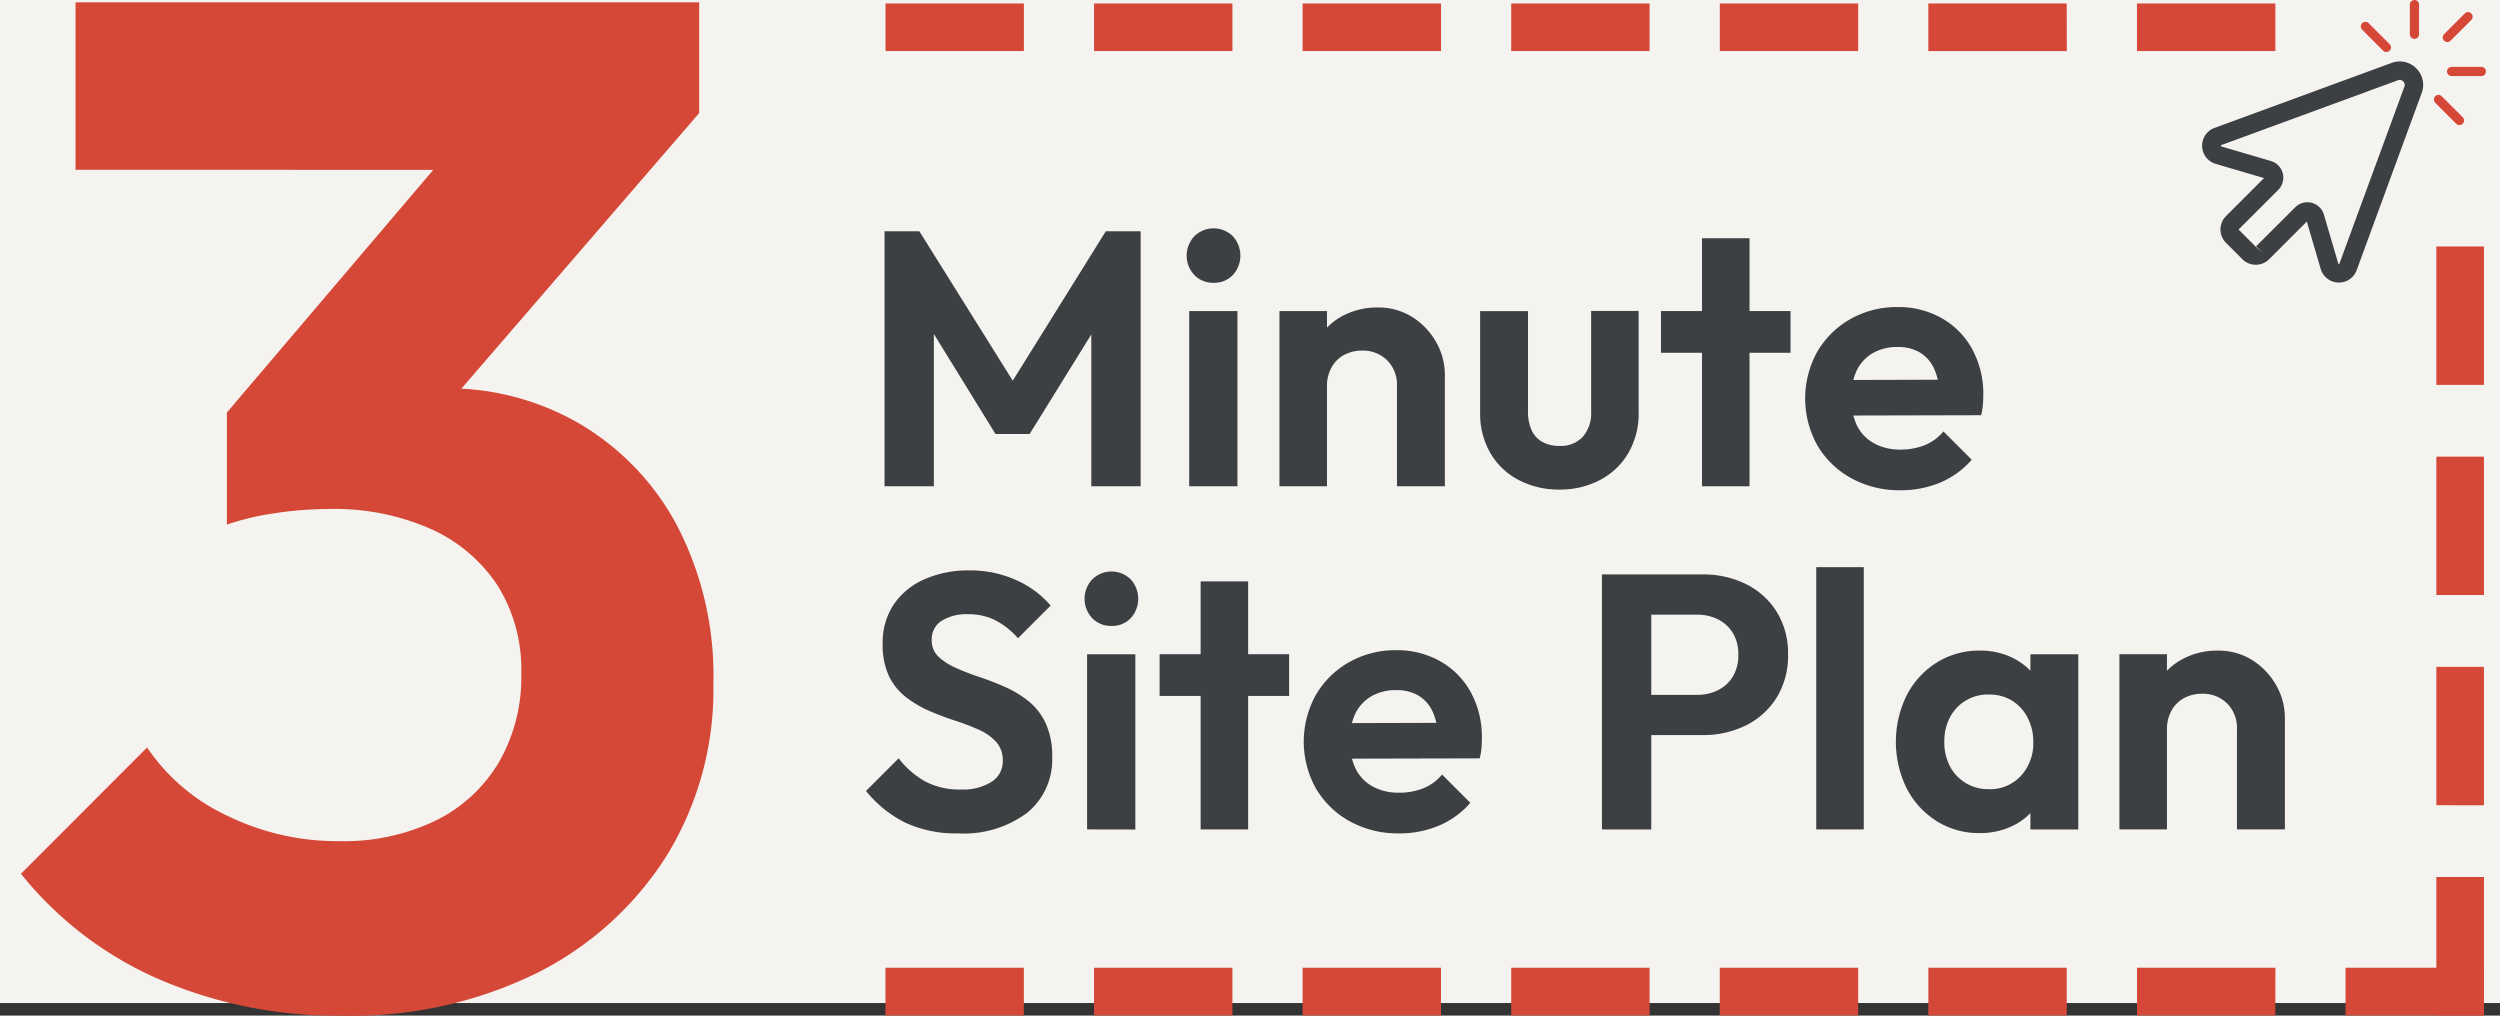
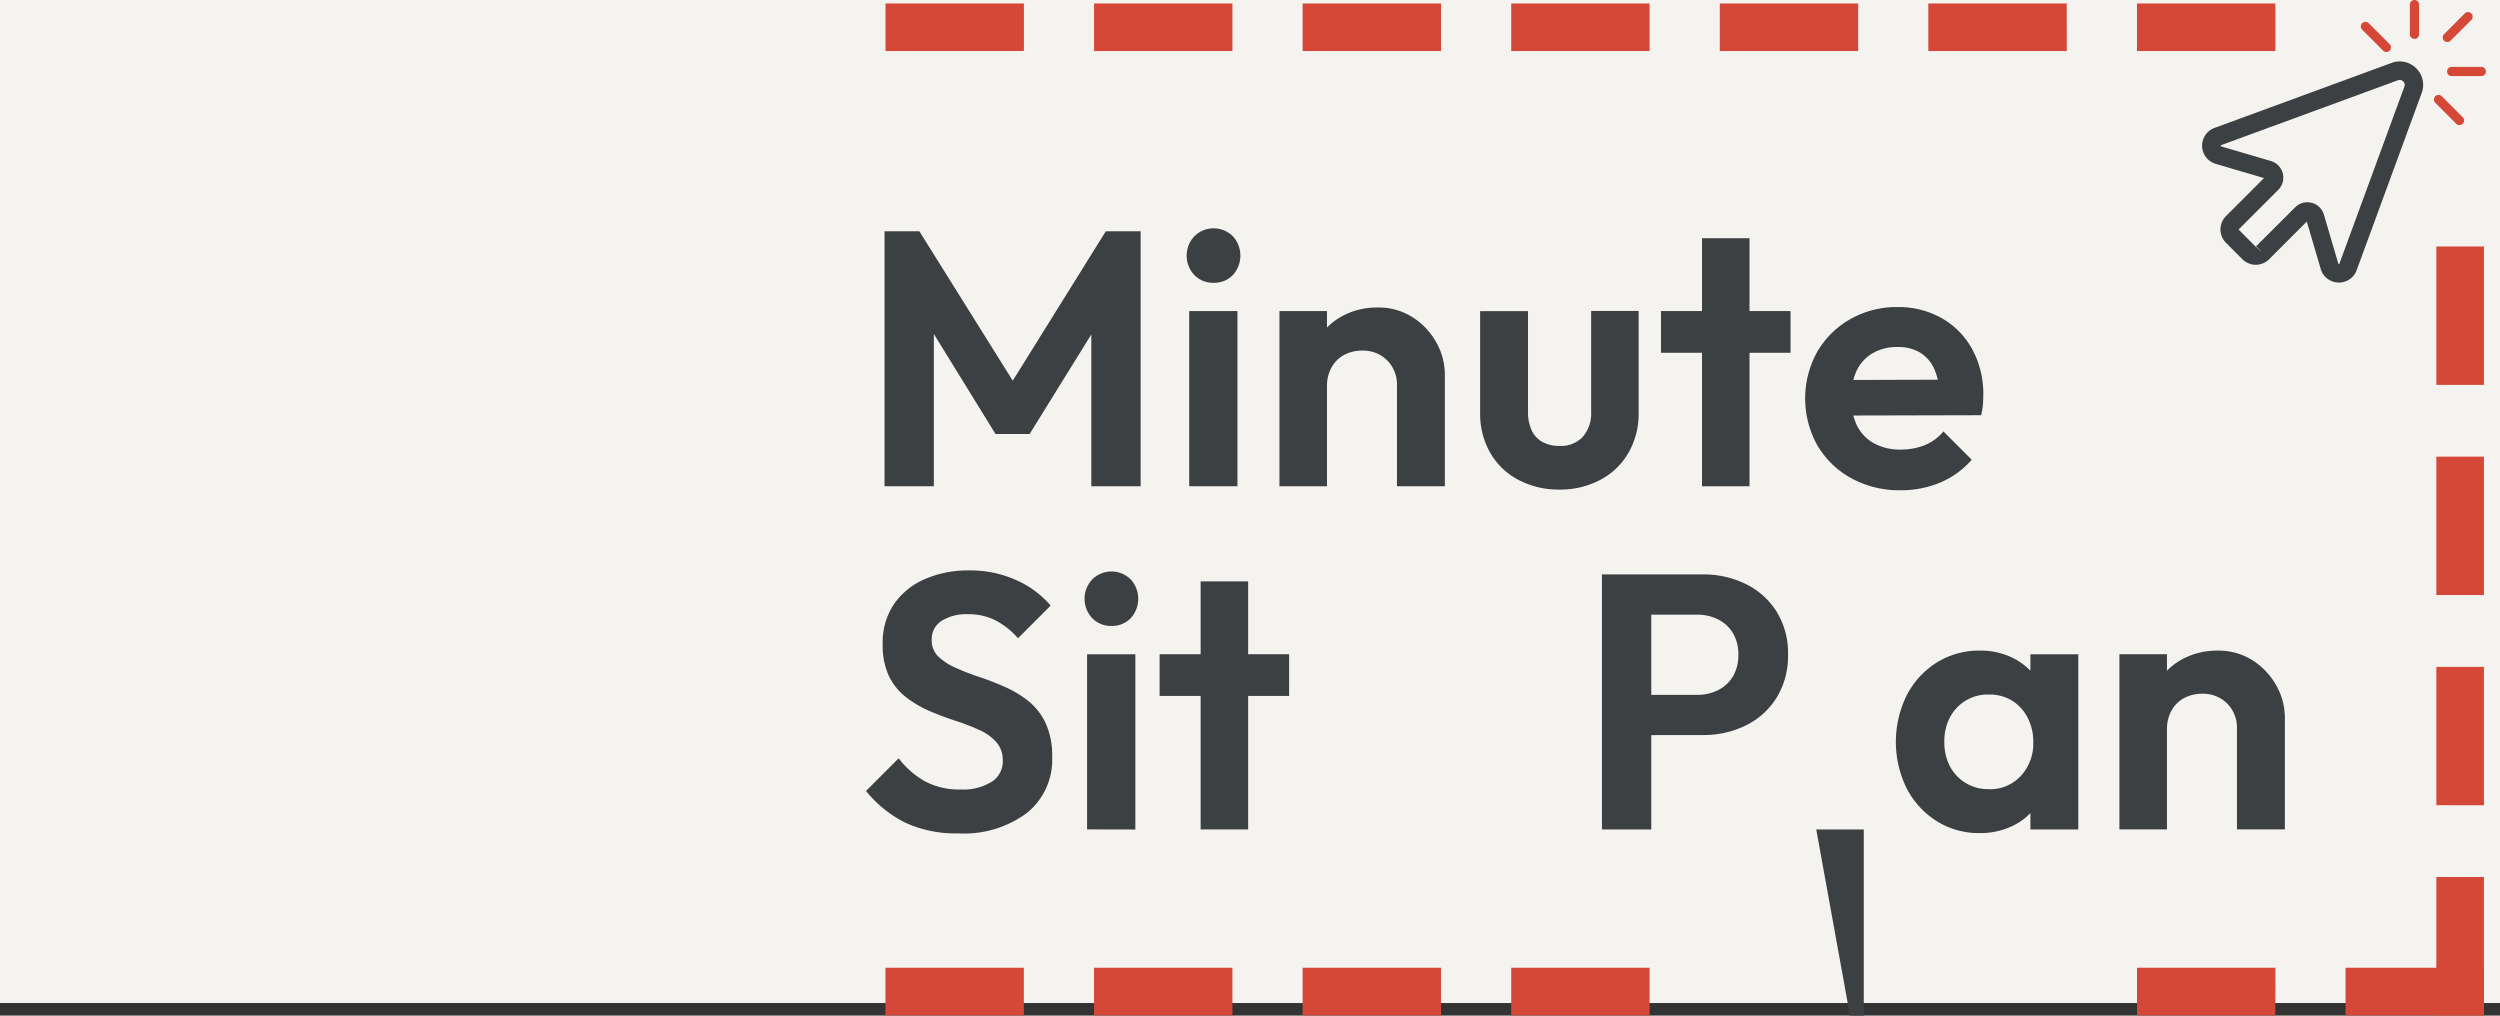
<svg xmlns="http://www.w3.org/2000/svg" width="128" height="52" viewBox="0 0 128 52">
  <rect x="0" y="0" width="128" height="52" fill="#333333" stroke="none" />
  <g id="Group_570" data-name="Group 570" transform="translate(-80 -101)">
    <rect id="Rectangle_188" data-name="Rectangle 188" width="128" height="51.355" transform="translate(80 101)" fill="#f5f3f0" />
    <g id="Layer-1" transform="translate(81.07 101)">
      <g id="Group" transform="translate(0 0.117)">
        <g id="g1" transform="translate(0 0)">
-           <path id="Path" d="M496.574,204.5a23.011,23.011,0,0,1-9.328-1.853,18.515,18.515,0,0,1-7.1-5.414l6.458-6.467a10.094,10.094,0,0,0,4.09,3.488,12.808,12.808,0,0,0,5.74,1.308,10.839,10.839,0,0,0,4.951-1.054,7.733,7.733,0,0,0,3.229-2.979,8.708,8.708,0,0,0,1.148-4.542,8.126,8.126,0,0,0-1.184-4.469,8.014,8.014,0,0,0-3.372-2.907,12.266,12.266,0,0,0-5.346-1.054,18.188,18.188,0,0,0-2.727.218,13.006,13.006,0,0,0-2.44.581L495,173.686a33.73,33.73,0,0,1,3.552-.945,16.22,16.22,0,0,1,3.265-.363,13.443,13.443,0,0,1,7,1.853,13.3,13.3,0,0,1,4.951,5.232,16.628,16.628,0,0,1,1.83,8.029,16.214,16.214,0,0,1-2.4,8.829,16.7,16.7,0,0,1-6.637,5.995A21.518,21.518,0,0,1,496.574,204.5Zm-13.633-43.309v-8.574h31.93v5.668l-8.036,2.907Zm7.749,18.166v-5.74l12.916-15.187,11.265-.145-13.418,15.55Z" transform="translate(-480.143 -152.613)" fill="#d54838" />
-         </g>
+           </g>
        <g id="g2" transform="translate(43.271 11.575)">
          <path id="path1" d="M1656.524,467.34V454.283h1.783l5.293,8.469h-1.021l5.275-8.469h1.783V467.34h-2.526v-8.711l.5.13-3.659,5.906h-1.746l-3.64-5.906.483-.13v8.711Z" transform="translate(-1655.577 -454.135)" fill="#3d4043" />
          <path id="path2" d="M2068.58,453.124a1.319,1.319,0,0,1-.985-.4,1.449,1.449,0,0,1,0-1.978,1.4,1.4,0,0,1,1.979,0,1.474,1.474,0,0,1,0,1.978A1.31,1.31,0,0,1,2068.58,453.124Zm-1.245,10.419v-8.971h2.47v8.971Z" transform="translate(-2050.789 -450.338)" fill="#3d4043" />
          <path id="path3" d="M2193.326,566.986v-8.971h2.434v8.971Zm6.017,0v-5.145a1.76,1.76,0,0,0-.5-1.3,1.736,1.736,0,0,0-1.282-.5,1.9,1.9,0,0,0-.928.223,1.589,1.589,0,0,0-.641.641,1.9,1.9,0,0,0-.232.938l-.948-.5a3.6,3.6,0,0,1,.455-1.829,3.234,3.234,0,0,1,1.262-1.235,3.727,3.727,0,0,1,1.83-.446,3.227,3.227,0,0,1,1.774.492,3.6,3.6,0,0,1,1.216,1.281,3.369,3.369,0,0,1,.446,1.681v5.7Z" transform="translate(-2172.159 -553.781)" fill="#3d4043" />
          <path id="path4" d="M2470.212,571.9a4.411,4.411,0,0,1-2.1-.492,3.574,3.574,0,0,1-1.449-1.384,4.013,4.013,0,0,1-.52-2.061v-5.2h2.451v5.145a2.256,2.256,0,0,0,.186.956,1.285,1.285,0,0,0,.557.6,1.779,1.779,0,0,0,.873.2,1.535,1.535,0,0,0,1.189-.464,1.846,1.846,0,0,0,.427-1.3v-5.145h2.433v5.2a4.023,4.023,0,0,1-.52,2.061,3.6,3.6,0,0,1-1.439,1.384A4.358,4.358,0,0,1,2470.212,571.9Z" transform="translate(-2434.701 -558.526)" fill="#3d4043" />
          <path id="path5" d="M2711.946,469.519v-2.136h6.631v2.136Zm2.1,6.835v-12.7h2.432v12.7Z" transform="translate(-2671.244 -463.149)" fill="#3d4043" />
          <path id="path6" d="M2912.778,566.716a5.1,5.1,0,0,1-2.517-.613,4.543,4.543,0,0,1-1.736-1.672,4.93,4.93,0,0,1-.01-4.81,4.544,4.544,0,0,1,1.7-1.672,4.8,4.8,0,0,1,2.415-.613,4.469,4.469,0,0,1,2.266.576,4.037,4.037,0,0,1,1.56,1.6,4.769,4.769,0,0,1,.558,2.322c0,.161-.007.325-.019.492a3.277,3.277,0,0,1-.093.548l-7.559.018v-1.82l6.426-.019-1,.762a3.233,3.233,0,0,0-.279-1.337,1.872,1.872,0,0,0-.724-.817,2.2,2.2,0,0,0-1.151-.279,2.459,2.459,0,0,0-1.264.316,2.083,2.083,0,0,0-.826.9,3.459,3.459,0,0,0,.018,2.8,2.116,2.116,0,0,0,.882.919,2.741,2.741,0,0,0,1.338.316,3.33,3.33,0,0,0,1.245-.223,2.439,2.439,0,0,0,.965-.706l1.449,1.449a4.408,4.408,0,0,1-1.616,1.17A5.179,5.179,0,0,1,2912.778,566.716Z" transform="translate(-2859.81 -553.307)" fill="#3d4043" />
          <path id="path7" d="M1636.095,928.749a6.161,6.161,0,0,1-2.684-.539,6.048,6.048,0,0,1-2.034-1.634l1.672-1.672a4.448,4.448,0,0,0,1.346,1.179,3.76,3.76,0,0,0,1.848.418,2.744,2.744,0,0,0,1.56-.39,1.232,1.232,0,0,0,.576-1.077,1.388,1.388,0,0,0-.335-.966,2.651,2.651,0,0,0-.882-.622,11.225,11.225,0,0,0-1.207-.464q-.66-.214-1.31-.492a5.6,5.6,0,0,1-1.207-.706,3.053,3.053,0,0,1-.882-1.077,3.73,3.73,0,0,1-.325-1.671,3.479,3.479,0,0,1,.576-2.024,3.684,3.684,0,0,1,1.579-1.282,5.519,5.519,0,0,1,2.266-.446,5.711,5.711,0,0,1,2.424.5,4.95,4.95,0,0,1,1.755,1.3l-1.672,1.672a4.053,4.053,0,0,0-1.179-.929,3.053,3.053,0,0,0-1.365-.3,2.4,2.4,0,0,0-1.374.343,1.1,1.1,0,0,0-.5.956,1.15,1.15,0,0,0,.334.864,3.109,3.109,0,0,0,.883.576,12.166,12.166,0,0,0,1.216.473q.669.223,1.318.511a5.5,5.5,0,0,1,1.2.724,3.186,3.186,0,0,1,.882,1.133,3.952,3.952,0,0,1,.335,1.718,3.509,3.509,0,0,1-1.282,2.869A5.415,5.415,0,0,1,1636.095,928.749Z" transform="translate(-1631.378 -897.771)" fill="#3d4043" />
          <path id="path8" d="M1929.773,919.547a1.317,1.317,0,0,1-.984-.4,1.45,1.45,0,0,1,0-1.978,1.4,1.4,0,0,1,1.978,0,1.474,1.474,0,0,1,0,1.978A1.309,1.309,0,0,1,1929.773,919.547Zm-1.244,10.419V921H1931v8.971Z" transform="translate(-1917.211 -899.192)" fill="#3d4043" />
          <path id="path9" d="M2030.413,935.944v-2.136h6.631v2.136Zm2.1,6.835v-12.7h2.433v12.7Z" transform="translate(-2015.382 -912.004)" fill="#3d4043" />
-           <path id="path10" d="M2231.243,1033.139a5.1,5.1,0,0,1-2.517-.613,4.555,4.555,0,0,1-1.736-1.672,4.927,4.927,0,0,1-.009-4.81,4.544,4.544,0,0,1,1.7-1.672,4.8,4.8,0,0,1,2.415-.613,4.474,4.474,0,0,1,2.266.576,4.039,4.039,0,0,1,1.561,1.6,4.774,4.774,0,0,1,.556,2.322q0,.242-.019.492a3.314,3.314,0,0,1-.093.548l-7.559.018v-1.82l6.426-.019-1,.762a3.225,3.225,0,0,0-.279-1.338,1.863,1.863,0,0,0-.724-.817,2.2,2.2,0,0,0-1.151-.279,2.451,2.451,0,0,0-1.263.316,2.077,2.077,0,0,0-.826.9,3.457,3.457,0,0,0,.018,2.8,2.121,2.121,0,0,0,.882.919,2.74,2.74,0,0,0,1.338.316,3.322,3.322,0,0,0,1.244-.223,2.434,2.434,0,0,0,.966-.706l1.449,1.448a4.409,4.409,0,0,1-1.616,1.17A5.17,5.17,0,0,1,2231.243,1033.139Z" transform="translate(-2203.947 -1002.161)" fill="#3d4043" />
          <path id="path11" d="M2631.657,933.765V920.708h2.526v13.057Zm1.858-4.829v-2.062h3.026a2.306,2.306,0,0,0,1.079-.251,1.842,1.842,0,0,0,.752-.705,2.137,2.137,0,0,0,.269-1.105,2.1,2.1,0,0,0-.269-1.086,1.845,1.845,0,0,0-.752-.706,2.307,2.307,0,0,0-1.079-.251h-3.026v-2.062h3.287a4.9,4.9,0,0,1,2.238.5,3.868,3.868,0,0,1,1.57,1.421,4.032,4.032,0,0,1,.576,2.182,4.08,4.08,0,0,1-.576,2.192,3.851,3.851,0,0,1-1.57,1.43,4.9,4.9,0,0,1-2.238.5Z" transform="translate(-2593.979 -902.99)" fill="#3d4043" />
-           <path id="path12" d="M2922.965,924.273V910.845h2.433v13.428Z" transform="translate(-2874.314 -893.498)" fill="#3d4043" />
+           <path id="path12" d="M2922.965,924.273h2.433v13.428Z" transform="translate(-2874.314 -893.498)" fill="#3d4043" />
          <path id="path13" d="M3035.442,1033.6a4.053,4.053,0,0,1-2.2-.613,4.3,4.3,0,0,1-1.532-1.672,5.392,5.392,0,0,1,0-4.773,4.3,4.3,0,0,1,1.532-1.672,4.084,4.084,0,0,1,2.22-.613,3.7,3.7,0,0,1,1.709.39,3.224,3.224,0,0,1,1.225,1.077,2.984,2.984,0,0,1,.5,1.578v3.25a3.057,3.057,0,0,1-.492,1.569,3.115,3.115,0,0,1-1.226,1.087A3.789,3.789,0,0,1,3035.442,1033.6Zm.464-2.247a2.138,2.138,0,0,0,1.652-.687,2.451,2.451,0,0,0,.632-1.727,2.641,2.641,0,0,0-.3-1.263,2.2,2.2,0,0,0-.8-.864,2.231,2.231,0,0,0-1.189-.306,2.171,2.171,0,0,0-1.978,1.17,2.6,2.6,0,0,0-.288,1.244,2.636,2.636,0,0,0,.288,1.263,2.183,2.183,0,0,0,.809.855A2.206,2.206,0,0,0,3035.906,1031.351Zm2.136,2.062V1031l.409-2.192-.409-2.173v-2.192h2.451v8.971Z" transform="translate(-2978.426 -1002.638)" fill="#3d4043" />
          <path id="path14" d="M3335.074,1033.412v-8.971h2.434v8.971Zm6.018,0v-5.145a1.761,1.761,0,0,0-.5-1.3,1.736,1.736,0,0,0-1.281-.5,1.912,1.912,0,0,0-.929.222,1.6,1.6,0,0,0-.641.641,1.9,1.9,0,0,0-.231.938l-.948-.5a3.6,3.6,0,0,1,.455-1.829,3.23,3.23,0,0,1,1.263-1.235,3.724,3.724,0,0,1,1.83-.446,3.227,3.227,0,0,1,1.774.492,3.609,3.609,0,0,1,1.216,1.281,3.359,3.359,0,0,1,.446,1.681v5.7Z" transform="translate(-3270.901 -1002.638)" fill="#3d4043" />
        </g>
      </g>
      <g id="g3" transform="translate(44.265 49.551)">
        <path id="path15" d="M1664.874,1450.138h-7.086V1447.7h7.086Z" transform="translate(-1657.788 -1447.702)" fill="#d54838" />
        <path id="path16" d="M1948.392,1450.138h-7.086V1447.7h7.086Z" transform="translate(-1930.627 -1447.702)" fill="#d54838" />
        <path id="path17" d="M2231.909,1450.138h-7.085V1447.7h7.085Z" transform="translate(-2203.465 -1447.702)" fill="#d54838" />
        <path id="path18" d="M2515.428,1450.138h-7.085V1447.7h7.085Z" transform="translate(-2476.304 -1447.702)" fill="#d54838" />
-         <path id="path19" d="M2798.946,1450.138h-7.086V1447.7h7.086Z" transform="translate(-2749.142 -1447.702)" fill="#d54838" />
-         <path id="path20" d="M3082.463,1450.138h-7.085V1447.7h7.085Z" transform="translate(-3021.981 -1447.702)" fill="#d54838" />
        <path id="path21" d="M3365.982,1450.138H3358.9V1447.7h7.086Z" transform="translate(-3294.82 -1447.702)" fill="#d54838" />
        <path id="path22" d="M3649.5,1450.138h-7.086V1447.7h7.086Z" transform="translate(-3567.658 -1447.702)" fill="#d54838" />
      </g>
      <g id="g4" transform="translate(123.671 12.62)">
        <path id="path23" d="M3765.876,474.342v-7.086h2.437v7.086Z" transform="translate(-3765.876 -467.256)" fill="#d54838" />
        <path id="path24" d="M3765.876,760.012v-7.086h2.437v7.086Z" transform="translate(-3765.876 -742.166)" fill="#d54838" />
        <path id="path25" d="M3765.876,1045.682V1038.6h2.437v7.085Z" transform="translate(-3765.876 -1017.075)" fill="#d54838" />
        <path id="path26" d="M3765.876,1331.352v-7.085h2.437v7.085Z" transform="translate(-3765.876 -1291.985)" fill="#d54838" />
      </g>
      <g id="g5" transform="translate(111.678)">
        <path id="path27" d="M3774.688,167.148a.235.235,0,0,1-.166-.4l1.074-1.075a.236.236,0,0,1,.333.333l-1.075,1.075A.233.233,0,0,1,3774.688,167.148Z" transform="translate(-3762.135 -164.996)" fill="#d54838" />
        <path id="path28" d="M3782.16,240.911h-1.519a.235.235,0,0,1,0-.471h1.519a.235.235,0,1,1,0,.471Z" transform="translate(-3767.864 -237.015)" fill="#d54838" />
        <path id="path29" d="M3763.831,280.047a.235.235,0,0,1-.167-.069l-1.074-1.075a.235.235,0,1,1,.333-.333l1.075,1.075a.235.235,0,0,1-.167.4Z" transform="translate(-3750.653 -273.642)" fill="#d54838" />
        <path id="path30" d="M3664.542,180.759a.23.23,0,0,1-.166-.069l-1.075-1.075a.235.235,0,1,1,.332-.333l1.075,1.075a.235.235,0,0,1-.167.4Z" transform="translate(-3655.105 -178.095)" fill="#d54838" />
        <path id="path31" d="M3730.062,151.5a.236.236,0,0,1-.235-.235v-1.52a.235.235,0,0,1,.471,0v1.52A.235.235,0,0,1,3730.062,151.5Z" transform="translate(-3719.19 -149.509)" fill="#d54838" />
        <path id="path32" d="M3454.466,244.5a.964.964,0,0,1-.932-.7l-.711-2.422-1.928,1.928a.97.97,0,0,1-1.371,0l-.837-.838a.969.969,0,0,1,0-1.371l1.945-1.946-2.473-.727a.97.97,0,0,1-.061-1.841l9.067-3.328a1.193,1.193,0,0,1,1.4.442,1.182,1.182,0,0,1,.14,1.1l-3.327,9.066A.961.961,0,0,1,3454.466,244.5Zm-1.617-4.11a.88.88,0,0,1,.851.636l.738,2.512.028.02c.019,0,.021-.005.024-.018l3.329-9.066a.247.247,0,0,0-.028-.234.261.261,0,0,0-.21-.114.265.265,0,0,0-.092.017l-9.067,3.328v.053l2.564.754a.886.886,0,0,1,.376,1.476l-2.012,2.012a.027.027,0,0,0,0,.04l.837.838.373.333-.333-.333,2-1.995A.877.877,0,0,1,3452.849,240.391Z" transform="translate(-3447.463 -230.034)" fill="#3d4043" />
      </g>
      <g id="g6" transform="translate(44.266 0.175)">
        <path id="path33" d="M1664.9,156.6h-7.085v-2.436h7.085Z" transform="translate(-1657.813 -154.161)" fill="#d54838" />
        <path id="path34" d="M1948.417,156.6h-7.085v-2.436h7.085Z" transform="translate(-1930.652 -154.161)" fill="#d54838" />
        <path id="path35" d="M2231.935,156.6h-7.086v-2.436h7.086Z" transform="translate(-2203.491 -154.161)" fill="#d54838" />
        <path id="path36" d="M2515.453,156.6h-7.085v-2.436h7.085Z" transform="translate(-2476.33 -154.161)" fill="#d54838" />
        <path id="path37" d="M2798.971,156.6h-7.085v-2.436h7.085Z" transform="translate(-2749.168 -154.161)" fill="#d54838" />
        <path id="path38" d="M3082.49,156.6H3075.4v-2.436h7.086Z" transform="translate(-3022.006 -154.161)" fill="#d54838" />
        <path id="path39" d="M3366.008,156.6h-7.086v-2.436h7.086Z" transform="translate(-3294.845 -154.161)" fill="#d54838" />
      </g>
    </g>
  </g>
</svg>